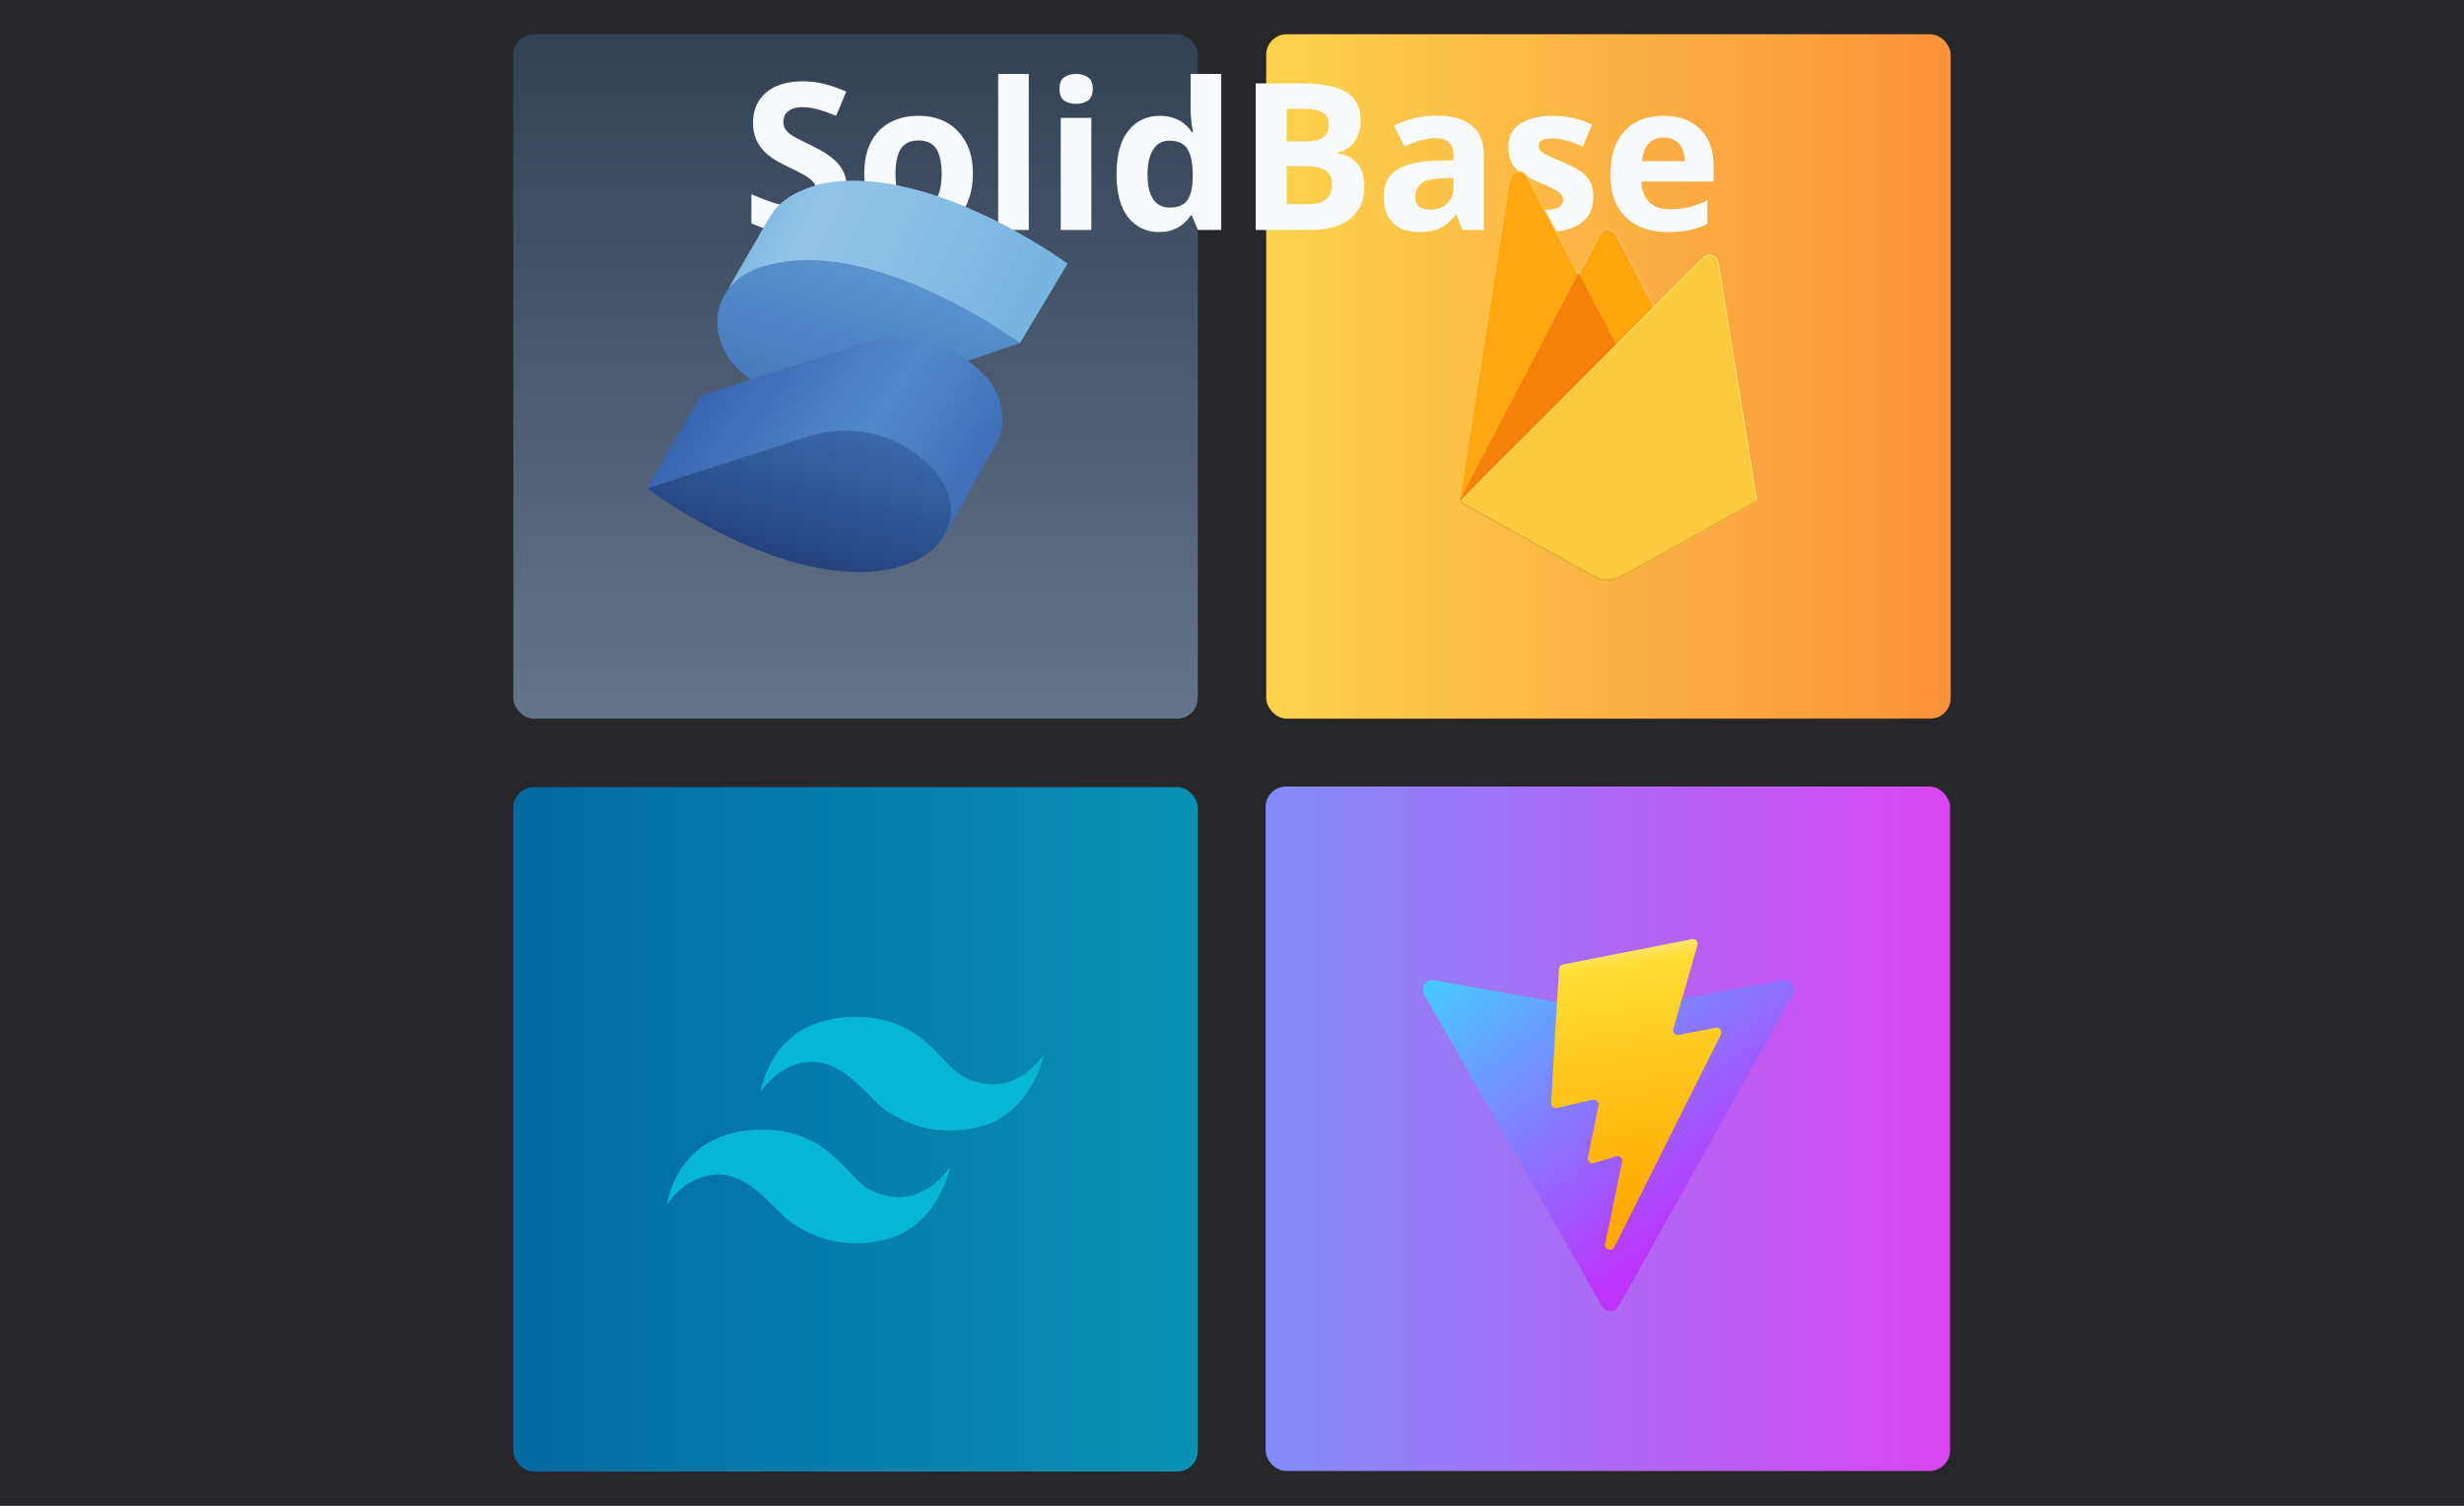
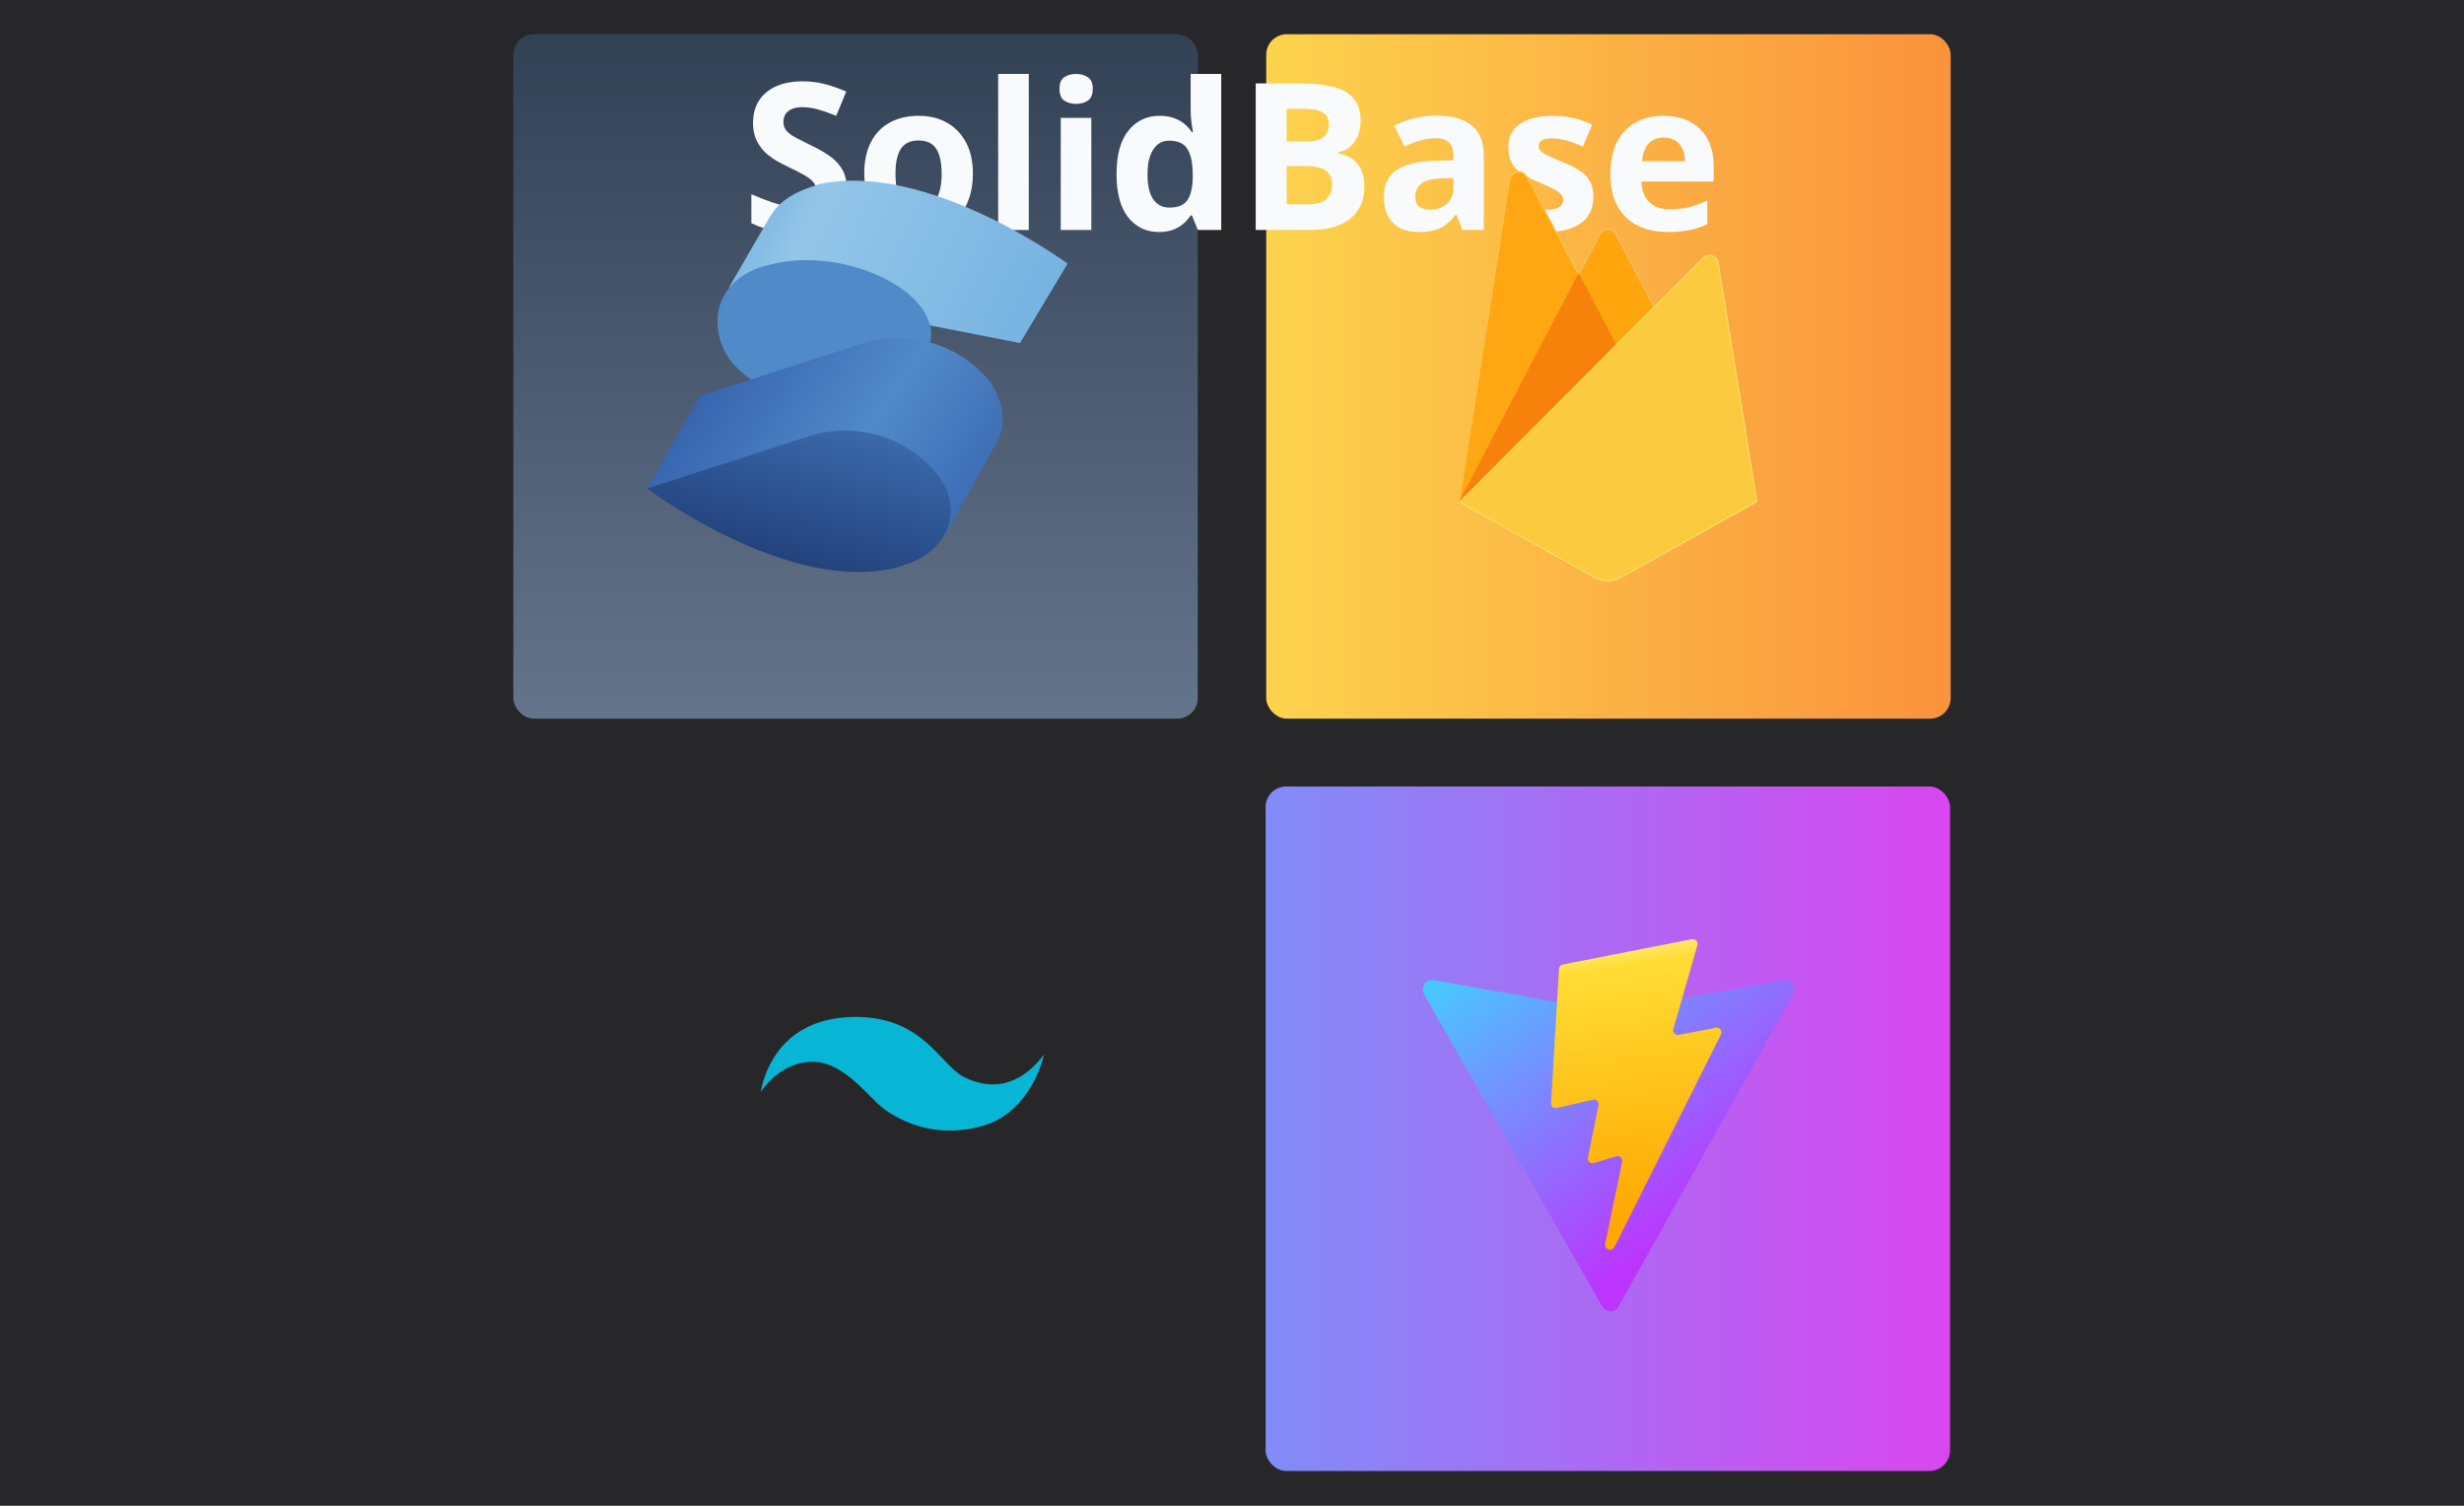
<svg xmlns="http://www.w3.org/2000/svg" width="1800" height="1100" viewBox="0 0 1800 1100" fill="none">
  <rect width="1800" height="1100" fill="#27272A" />
  <rect x="924.553" y="574.553" width="500" height="500" rx="15" fill="url(#paint0_linear_1_66)" />
-   <rect x="375" y="575" width="500" height="500" rx="15" fill="url(#paint1_linear_1_66)" />
  <rect x="375" y="25" width="500" height="500" rx="15" fill="url(#paint2_linear_1_66)" />
  <rect x="925" y="25" width="500" height="500" rx="15" fill="url(#paint3_linear_1_66)" />
  <g filter="url(#filter0_d_1_66)">
    <path d="M618.65 134.3C618.65 140.6 617.1 146.1 614 150.8C610.9 155.5 606.4 159.15 600.5 161.75C594.7 164.25 587.6 165.5 579.2 165.5C575.5 165.5 571.85 165.25 568.25 164.75C564.75 164.25 561.35 163.55 558.05 162.65C554.85 161.65 551.8 160.45 548.9 159.05V137.9C554 140.1 559.25 142.15 564.65 144.05C570.15 145.85 575.6 146.75 581 146.75C584.7 146.75 587.65 146.25 589.85 145.25C592.15 144.25 593.8 142.9 594.8 141.2C595.9 139.5 596.45 137.55 596.45 135.35C596.45 132.65 595.5 130.35 593.6 128.45C591.8 126.55 589.35 124.8 586.25 123.2C583.15 121.5 579.6 119.7 575.6 117.8C573.1 116.6 570.4 115.2 567.5 113.6C564.6 111.9 561.8 109.85 559.1 107.45C556.5 104.95 554.35 101.95 552.65 98.45C550.95 94.95 550.1 90.75 550.1 85.85C550.1 79.45 551.55 74 554.45 69.5C557.45 64.9 561.65 61.4 567.05 59C572.55 56.6 579 55.4 586.4 55.4C592 55.4 597.3 56.05 602.3 57.35C607.4 58.65 612.7 60.5 618.2 62.9L610.85 80.6C605.95 78.6 601.55 77.05 597.65 75.95C593.75 74.85 589.75 74.3 585.65 74.3C582.85 74.3 580.45 74.75 578.45 75.65C576.45 76.55 574.9 77.8 573.8 79.4C572.8 81 572.3 82.9 572.3 85.1C572.3 87.6 573.05 89.75 574.55 91.55C576.05 93.25 578.3 94.9 581.3 96.5C584.3 98.1 588.05 100 592.55 102.2C598.05 104.8 602.7 107.5 606.5 110.3C610.4 113.1 613.4 116.4 615.5 120.2C617.6 124 618.65 128.7 618.65 134.3ZM710.717 122.9C710.717 129.7 709.767 135.75 707.867 141.05C706.067 146.35 703.417 150.85 699.917 154.55C696.517 158.15 692.367 160.9 687.467 162.8C682.567 164.6 677.017 165.5 670.817 165.5C665.117 165.5 659.817 164.6 654.917 162.8C650.117 160.9 645.967 158.15 642.467 154.55C638.967 150.85 636.217 146.35 634.217 141.05C632.317 135.75 631.367 129.7 631.367 122.9C631.367 113.8 632.967 106.15 636.167 99.95C639.367 93.65 643.967 88.85 649.967 85.55C655.967 82.25 663.067 80.6 671.267 80.6C678.967 80.6 685.767 82.25 691.667 85.55C697.567 88.85 702.217 93.65 705.617 99.95C709.017 106.15 710.717 113.8 710.717 122.9ZM654.167 122.9C654.167 128.3 654.717 132.85 655.817 136.55C657.017 140.15 658.867 142.9 661.367 144.8C663.867 146.6 667.117 147.5 671.117 147.5C675.117 147.5 678.317 146.6 680.717 144.8C683.217 142.9 685.017 140.15 686.117 136.55C687.317 132.85 687.917 128.3 687.917 122.9C687.917 117.5 687.317 113 686.117 109.4C685.017 105.8 683.217 103.1 680.717 101.3C678.217 99.5 674.967 98.6 670.967 98.6C665.067 98.6 660.767 100.65 658.067 104.75C655.467 108.75 654.167 114.8 654.167 122.9ZM751.538 164H729.188V50H751.538V164ZM797.241 82.1V164H774.891V82.1H797.241ZM786.141 50C789.441 50 792.291 50.8 794.691 52.4C797.091 53.9 798.291 56.75 798.291 60.95C798.291 65.05 797.091 67.9 794.691 69.5C792.291 71.1 789.441 71.9 786.141 71.9C782.741 71.9 779.841 71.1 777.441 69.5C775.141 67.9 773.991 65.05 773.991 60.95C773.991 56.75 775.141 53.9 777.441 52.4C779.841 50.8 782.741 50 786.141 50ZM846.545 165.5C837.445 165.5 829.995 161.95 824.195 154.85C818.495 147.65 815.645 137.1 815.645 123.2C815.645 109.2 818.545 98.6 824.345 91.4C830.145 84.2 837.745 80.6 847.145 80.6C851.045 80.6 854.495 81.15 857.495 82.25C860.495 83.25 863.045 84.65 865.145 86.45C867.345 88.25 869.195 90.3 870.695 92.6H871.445C871.145 91 870.795 88.7 870.395 85.7C869.995 82.6 869.795 79.45 869.795 76.25V50H892.145V164H875.045L870.695 153.35H869.795C868.395 155.55 866.595 157.6 864.395 159.5C862.295 161.3 859.795 162.75 856.895 163.85C853.995 164.95 850.545 165.5 846.545 165.5ZM854.345 147.65C860.545 147.65 864.895 145.85 867.395 142.25C869.895 138.55 871.195 133.05 871.295 125.75V123.35C871.295 115.35 870.045 109.25 867.545 105.05C865.145 100.85 860.645 98.75 854.045 98.75C849.145 98.75 845.295 100.9 842.495 105.2C839.695 109.4 838.295 115.5 838.295 123.5C838.295 131.5 839.695 137.55 842.495 141.65C845.295 145.65 849.245 147.65 854.345 147.65ZM950.616 56.9C960.116 56.9 968.066 57.8 974.466 59.6C980.966 61.3 985.816 64.15 989.016 68.15C992.316 72.05 993.966 77.35 993.966 84.05C993.966 88.05 993.316 91.7 992.016 95C990.716 98.3 988.816 101 986.316 103.1C983.916 105.2 980.966 106.55 977.466 107.15V107.9C981.066 108.6 984.316 109.85 987.216 111.65C990.116 113.45 992.416 116.05 994.116 119.45C995.816 122.85 996.666 127.35 996.666 132.95C996.666 139.45 995.066 145.05 991.866 149.75C988.766 154.35 984.266 157.9 978.366 160.4C972.466 162.8 965.466 164 957.366 164H917.316V56.9H950.616ZM953.166 99.35C959.766 99.35 964.316 98.3 966.816 96.2C969.416 94.1 970.716 91.05 970.716 87.05C970.716 82.95 969.216 80 966.216 78.2C963.216 76.4 958.466 75.5 951.966 75.5H939.966V99.35H953.166ZM939.966 117.35V145.25H954.816C961.616 145.25 966.366 143.95 969.066 141.35C971.766 138.65 973.116 135.1 973.116 130.7C973.116 128 972.516 125.65 971.316 123.65C970.216 121.65 968.266 120.1 965.466 119C962.666 117.9 958.866 117.35 954.066 117.35H939.966ZM1049.9 80.45C1060.9 80.45 1069.3 82.85 1075.1 87.65C1081 92.35 1083.95 99.6 1083.95 109.4V164H1068.35L1064 152.9H1063.4C1061.1 155.8 1058.7 158.2 1056.2 160.1C1053.8 162 1051 163.35 1047.8 164.15C1044.7 165.05 1040.85 165.5 1036.25 165.5C1031.45 165.5 1027.1 164.6 1023.2 162.8C1019.4 160.9 1016.4 158.05 1014.2 154.25C1012 150.35 1010.9 145.45 1010.9 139.55C1010.9 130.85 1013.95 124.45 1020.05 120.35C1026.15 116.15 1035.3 113.85 1047.5 113.45L1061.75 113V109.4C1061.75 105.1 1060.6 101.95 1058.3 99.95C1056.1 97.95 1053 96.95 1049 96.95C1045 96.95 1041.1 97.55 1037.3 98.75C1033.5 99.85 1029.7 101.25 1025.9 102.95L1018.55 87.8C1022.95 85.5 1027.8 83.7 1033.1 82.4C1038.5 81.1 1044.1 80.45 1049.9 80.45ZM1053.05 126.35C1045.85 126.55 1040.85 127.85 1038.05 130.25C1035.25 132.65 1033.85 135.8 1033.85 139.7C1033.85 143.1 1034.85 145.55 1036.85 147.05C1038.85 148.45 1041.45 149.15 1044.65 149.15C1049.45 149.15 1053.5 147.75 1056.8 144.95C1060.1 142.05 1061.75 138 1061.75 132.8V126.05L1053.05 126.35ZM1163.98 139.7C1163.98 145.2 1162.68 149.9 1160.08 153.8C1157.48 157.6 1153.58 160.5 1148.38 162.5C1143.18 164.5 1136.73 165.5 1129.03 165.5C1123.33 165.5 1118.43 165.1 1114.33 164.3C1110.23 163.6 1106.13 162.4 1102.03 160.7V142.25C1106.43 144.25 1111.18 145.9 1116.28 147.2C1121.38 148.5 1125.88 149.15 1129.78 149.15C1134.18 149.15 1137.28 148.5 1139.08 147.2C1140.98 145.9 1141.93 144.2 1141.93 142.1C1141.93 140.7 1141.53 139.45 1140.73 138.35C1140.03 137.25 1138.43 136 1135.93 134.6C1133.43 133.2 1129.53 131.4 1124.23 129.2C1119.13 127 1114.93 124.85 1111.63 122.75C1108.33 120.55 1105.88 117.95 1104.28 114.95C1102.68 111.85 1101.88 108 1101.88 103.4C1101.88 95.8 1104.83 90.1 1110.73 86.3C1116.63 82.5 1124.48 80.6 1134.28 80.6C1139.38 80.6 1144.23 81.1 1148.83 82.1C1153.43 83.1 1158.18 84.75 1163.08 87.05L1156.33 103.1C1153.63 101.9 1151.03 100.85 1148.53 99.95C1146.03 99.05 1143.58 98.35 1141.18 97.85C1138.88 97.35 1136.48 97.1 1133.98 97.1C1130.68 97.1 1128.18 97.55 1126.48 98.45C1124.88 99.35 1124.08 100.7 1124.08 102.5C1124.08 103.8 1124.48 105 1125.28 106.1C1126.18 107.1 1127.83 108.2 1130.23 109.4C1132.73 110.6 1136.38 112.2 1141.18 114.2C1145.88 116.1 1149.93 118.1 1153.33 120.2C1156.73 122.2 1159.33 124.75 1161.13 127.85C1163.03 130.85 1163.98 134.8 1163.98 139.7ZM1215.14 80.6C1222.74 80.6 1229.24 82.05 1234.64 84.95C1240.14 87.85 1244.39 92.05 1247.39 97.55C1250.39 103.05 1251.89 109.8 1251.89 117.8V128.6H1199.09C1199.29 134.9 1201.14 139.85 1204.64 143.45C1208.24 147.05 1213.19 148.85 1219.49 148.85C1224.79 148.85 1229.59 148.35 1233.89 147.35C1238.19 146.25 1242.64 144.6 1247.24 142.4V159.65C1243.24 161.65 1238.99 163.1 1234.49 164C1230.09 165 1224.74 165.5 1218.44 165.5C1210.24 165.5 1202.99 164 1196.69 161C1190.39 157.9 1185.44 153.25 1181.84 147.05C1178.24 140.85 1176.44 133.05 1176.44 123.65C1176.44 114.05 1178.04 106.1 1181.24 99.8C1184.54 93.4 1189.09 88.6 1194.89 85.4C1200.69 82.2 1207.44 80.6 1215.14 80.6ZM1215.29 96.5C1210.99 96.5 1207.39 97.9 1204.49 100.7C1201.69 103.5 1200.04 107.85 1199.54 113.75H1230.89C1230.89 110.45 1230.29 107.5 1229.09 104.9C1227.99 102.3 1226.29 100.25 1223.99 98.75C1221.69 97.25 1218.79 96.5 1215.29 96.5Z" fill="#F8FAFC" />
  </g>
  <path d="M621.85 742.95C573.4 744.49 559 779.1 555.7 797.85C560 790.9 573.55 775.65 593.5 775.65C616.75 775.65 634.45 801.6 645.25 809.7C658.371 819.541 684.737 832.534 719.35 822C746.95 813.6 759.75 784.3 762.55 770.4C749.2 788.55 728.95 799.451 703.9 786.6C686.65 777.75 673.75 741.3 621.85 742.95Z" fill="#07B6D5" />
-   <path d="M553.3 825.3C504.85 826.84 490.45 861.45 487.15 880.2C491.45 873.25 505 858 524.95 858C548.2 858 565.9 883.95 576.7 892.05C589.821 901.891 616.187 914.885 650.8 904.35C678.4 895.95 691.2 866.65 694 852.75C680.65 870.9 660.4 881.801 635.35 868.95C618.1 860.1 605.2 823.65 553.3 825.3Z" fill="#07B6D5" />
  <path d="M779.875 192.611C779.875 192.611 677.492 117.273 598.29 134.659L592.495 136.59C580.905 140.454 571.246 146.249 565.451 153.976L561.587 159.771L532.611 209.997L582.836 219.655C604.086 233.178 631.13 238.973 656.243 233.178L745.103 250.563L779.875 192.611Z" fill="#76B3E1" />
  <path opacity="0.3" d="M779.875 192.611C779.875 192.611 677.492 117.273 598.29 134.659L592.495 136.59C580.905 140.454 571.246 146.249 565.451 153.976L561.587 159.771L532.611 209.997L582.836 219.655C604.086 233.178 631.13 238.973 656.243 233.178L745.103 250.563L779.875 192.611Z" fill="url(#paint4_linear_1_66)" />
-   <path d="M565.451 192.611L557.724 194.543C524.884 204.202 515.225 235.11 532.611 262.154C551.929 287.267 592.495 300.789 625.335 291.13L745.103 250.563C745.103 250.563 642.721 175.225 565.451 192.611Z" fill="#518AC8" />
-   <path opacity="0.3" d="M565.451 192.611L557.724 194.543C524.884 204.202 515.225 235.11 532.611 262.154C551.929 287.267 592.495 300.789 625.335 291.13L745.103 250.563C745.103 250.563 642.721 175.225 565.451 192.611Z" fill="url(#paint5_linear_1_66)" />
+   <path d="M565.451 192.611L557.724 194.543C524.884 204.202 515.225 235.11 532.611 262.154C551.929 287.267 592.495 300.789 625.335 291.13C745.103 250.563 642.721 175.225 565.451 192.611Z" fill="#518AC8" />
  <path d="M723.854 279.539C713.039 266.028 698.437 256.052 681.917 250.89C665.398 245.728 647.714 245.614 631.13 250.563L511.362 289.198L472.727 356.809L689.083 393.512L727.717 323.97C735.444 310.447 733.513 294.993 723.854 279.539Z" fill="url(#paint6_linear_1_66)" />
  <path d="M685.219 347.151C674.404 333.639 659.802 323.664 643.283 318.501C626.763 313.339 609.079 313.225 592.495 318.175L472.727 356.81C472.727 356.81 575.11 434.079 654.311 414.762L660.106 412.83C692.946 403.171 704.536 372.263 685.219 347.151Z" fill="url(#paint7_linear_1_66)" />
  <path d="M1065.6 366.878L1067.41 364.338L1153.23 201.506L1153.41 199.782L1115.58 128.725C1112.41 122.773 1103.49 124.278 1102.45 130.941L1065.6 366.878Z" fill="#FFC24A" />
  <path d="M1066.67 364.942L1068.04 362.266L1152.96 201.14L1115.22 129.793C1112.09 123.903 1104.12 125.405 1103.09 131.998L1066.67 364.942Z" fill="#FFA712" />
  <path d="M1180.99 253.531L1209.15 224.683L1180.98 170.897C1178.3 165.806 1170.84 165.791 1168.19 170.897L1153.14 199.605V202.05L1180.99 253.531Z" fill="#F4BD62" />
  <path d="M1180.48 252.328L1207.87 224.284L1180.48 172.141C1177.88 167.191 1171.57 166.673 1168.99 171.636L1153.86 200.79L1153.41 202.28L1180.48 252.328Z" fill="#FFA50E" />
  <path d="M1065.6 366.878L1066.42 366.051L1069.41 364.837L1179.22 255.435L1180.61 251.648L1153.22 199.448L1065.6 366.878Z" fill="#F6820C" />
  <path d="M1184.51 422.053L1283.89 366.627L1255.51 191.846C1254.62 186.377 1247.91 184.215 1244 188.136L1065.6 366.879L1164.41 422.048C1170.65 425.534 1178.26 425.536 1184.51 422.053Z" fill="#FDE068" />
  <path d="M1282.99 366.162L1254.83 192.708C1253.95 187.281 1248.37 185.035 1244.49 188.926L1066.7 366.539L1164.43 421.162C1170.62 424.622 1178.17 424.624 1184.37 421.167L1282.99 366.162Z" fill="#FCCA3F" />
-   <path d="M1184.51 420.419C1178.26 423.903 1170.65 423.901 1164.41 420.415L1066.39 366.038L1065.6 366.878L1164.41 422.047C1170.65 425.534 1178.26 425.536 1184.51 422.052L1283.89 366.627L1283.64 365.13L1184.51 420.419Z" fill="#EEAB37" />
  <path d="M1309.98 726.255L1182.46 954.289C1179.82 958.997 1173.06 959.024 1170.39 954.339L1040.33 726.277C1037.42 721.171 1041.79 714.987 1047.57 716.021L1175.23 738.839C1176.05 738.985 1176.88 738.983 1177.7 738.835L1302.69 716.054C1308.45 715.003 1312.84 721.139 1309.98 726.255Z" fill="url(#paint8_linear_1_66)" />
  <path d="M1236.05 686.091L1141.67 704.583C1140.12 704.887 1138.97 706.201 1138.88 707.779L1133.08 805.823C1132.94 808.132 1135.06 809.924 1137.31 809.404L1163.59 803.341C1166.05 802.774 1168.27 804.939 1167.76 807.411L1159.96 845.636C1159.43 848.209 1161.85 850.409 1164.36 849.645L1180.59 844.715C1183.1 843.951 1185.52 846.157 1184.99 848.732L1172.58 908.775C1171.81 912.53 1176.8 914.578 1178.89 911.358L1180.28 909.208L1257.18 755.743C1258.46 753.173 1256.24 750.243 1253.42 750.788L1226.38 756.008C1223.83 756.498 1221.67 754.131 1222.39 751.644L1240.04 690.452C1240.76 687.962 1238.59 685.593 1236.05 686.091Z" fill="url(#paint9_linear_1_66)" />
  <defs>
    <filter id="filter0_d_1_66" x="544.9" y="50" width="710.986" height="123.5" filterUnits="userSpaceOnUse" color-interpolation-filters="sRGB">
      <feFlood flood-opacity="0" result="BackgroundImageFix" />
      <feColorMatrix in="SourceAlpha" type="matrix" values="0 0 0 0 0 0 0 0 0 0 0 0 0 0 0 0 0 0 127 0" result="hardAlpha" />
      <feOffset dy="4" />
      <feGaussianBlur stdDeviation="2" />
      <feComposite in2="hardAlpha" operator="out" />
      <feColorMatrix type="matrix" values="0 0 0 0 0 0 0 0 0 0 0 0 0 0 0 0 0 0 0.25 0" />
      <feBlend mode="normal" in2="BackgroundImageFix" result="effect1_dropShadow_1_66" />
      <feBlend mode="normal" in="SourceGraphic" in2="effect1_dropShadow_1_66" result="shape" />
    </filter>
    <linearGradient id="paint0_linear_1_66" x1="1425" y1="825" x2="925" y2="825" gradientUnits="userSpaceOnUse">
      <stop stop-color="#D946EF" />
      <stop offset="1" stop-color="#818CF8" />
    </linearGradient>
    <linearGradient id="paint1_linear_1_66" x1="375" y1="825" x2="875" y2="825" gradientUnits="userSpaceOnUse">
      <stop stop-color="#0369A1" />
      <stop offset="1" stop-color="#0891B2" />
    </linearGradient>
    <linearGradient id="paint2_linear_1_66" x1="625" y1="25" x2="625" y2="525" gradientUnits="userSpaceOnUse">
      <stop stop-color="#334155" />
      <stop offset="1" stop-color="#64748B" />
    </linearGradient>
    <linearGradient id="paint3_linear_1_66" x1="1425" y1="275" x2="925" y2="275" gradientUnits="userSpaceOnUse">
      <stop stop-color="#FB923C" />
      <stop offset="1" stop-color="#FCD34D" />
    </linearGradient>
    <linearGradient id="paint4_linear_1_66" x1="518.123" y1="130.795" x2="758.625" y2="247.666" gradientUnits="userSpaceOnUse">
      <stop offset="0.1" stop-color="#76B3E1" />
      <stop offset="0.3" stop-color="#DCF2FD" />
      <stop offset="1" stop-color="#76B3E1" />
    </linearGradient>
    <linearGradient id="paint5_linear_1_66" x1="650.061" y1="187.975" x2="607.949" y2="328.22" gradientUnits="userSpaceOnUse">
      <stop stop-color="#76B3E1" />
      <stop offset="0.5" stop-color="#4377BB" />
      <stop offset="1" stop-color="#1F3B77" />
    </linearGradient>
    <linearGradient id="paint6_linear_1_66" x1="500.544" y1="249.018" x2="743.751" y2="414.375" gradientUnits="userSpaceOnUse">
      <stop stop-color="#315AA9" />
      <stop offset="0.5" stop-color="#518AC8" />
      <stop offset="1" stop-color="#315AA9" />
    </linearGradient>
    <linearGradient id="paint7_linear_1_66" x1="610.267" y1="268.915" x2="512.135" y2="628.799" gradientUnits="userSpaceOnUse">
      <stop stop-color="#4377BB" />
      <stop offset="0.5" stop-color="#1A336B" />
      <stop offset="1" stop-color="#1A336B" />
    </linearGradient>
    <linearGradient id="paint8_linear_1_66" x1="1037.16" y1="707.871" x2="1195.87" y2="923.416" gradientUnits="userSpaceOnUse">
      <stop stop-color="#41D1FF" />
      <stop offset="1" stop-color="#BD34FE" />
    </linearGradient>
    <linearGradient id="paint9_linear_1_66" x1="1167.91" y1="691.112" x2="1196.62" y2="888.062" gradientUnits="userSpaceOnUse">
      <stop stop-color="#FFEA83" />
      <stop offset="0.083" stop-color="#FFDD35" />
      <stop offset="1" stop-color="#FFA800" />
    </linearGradient>
  </defs>
</svg>